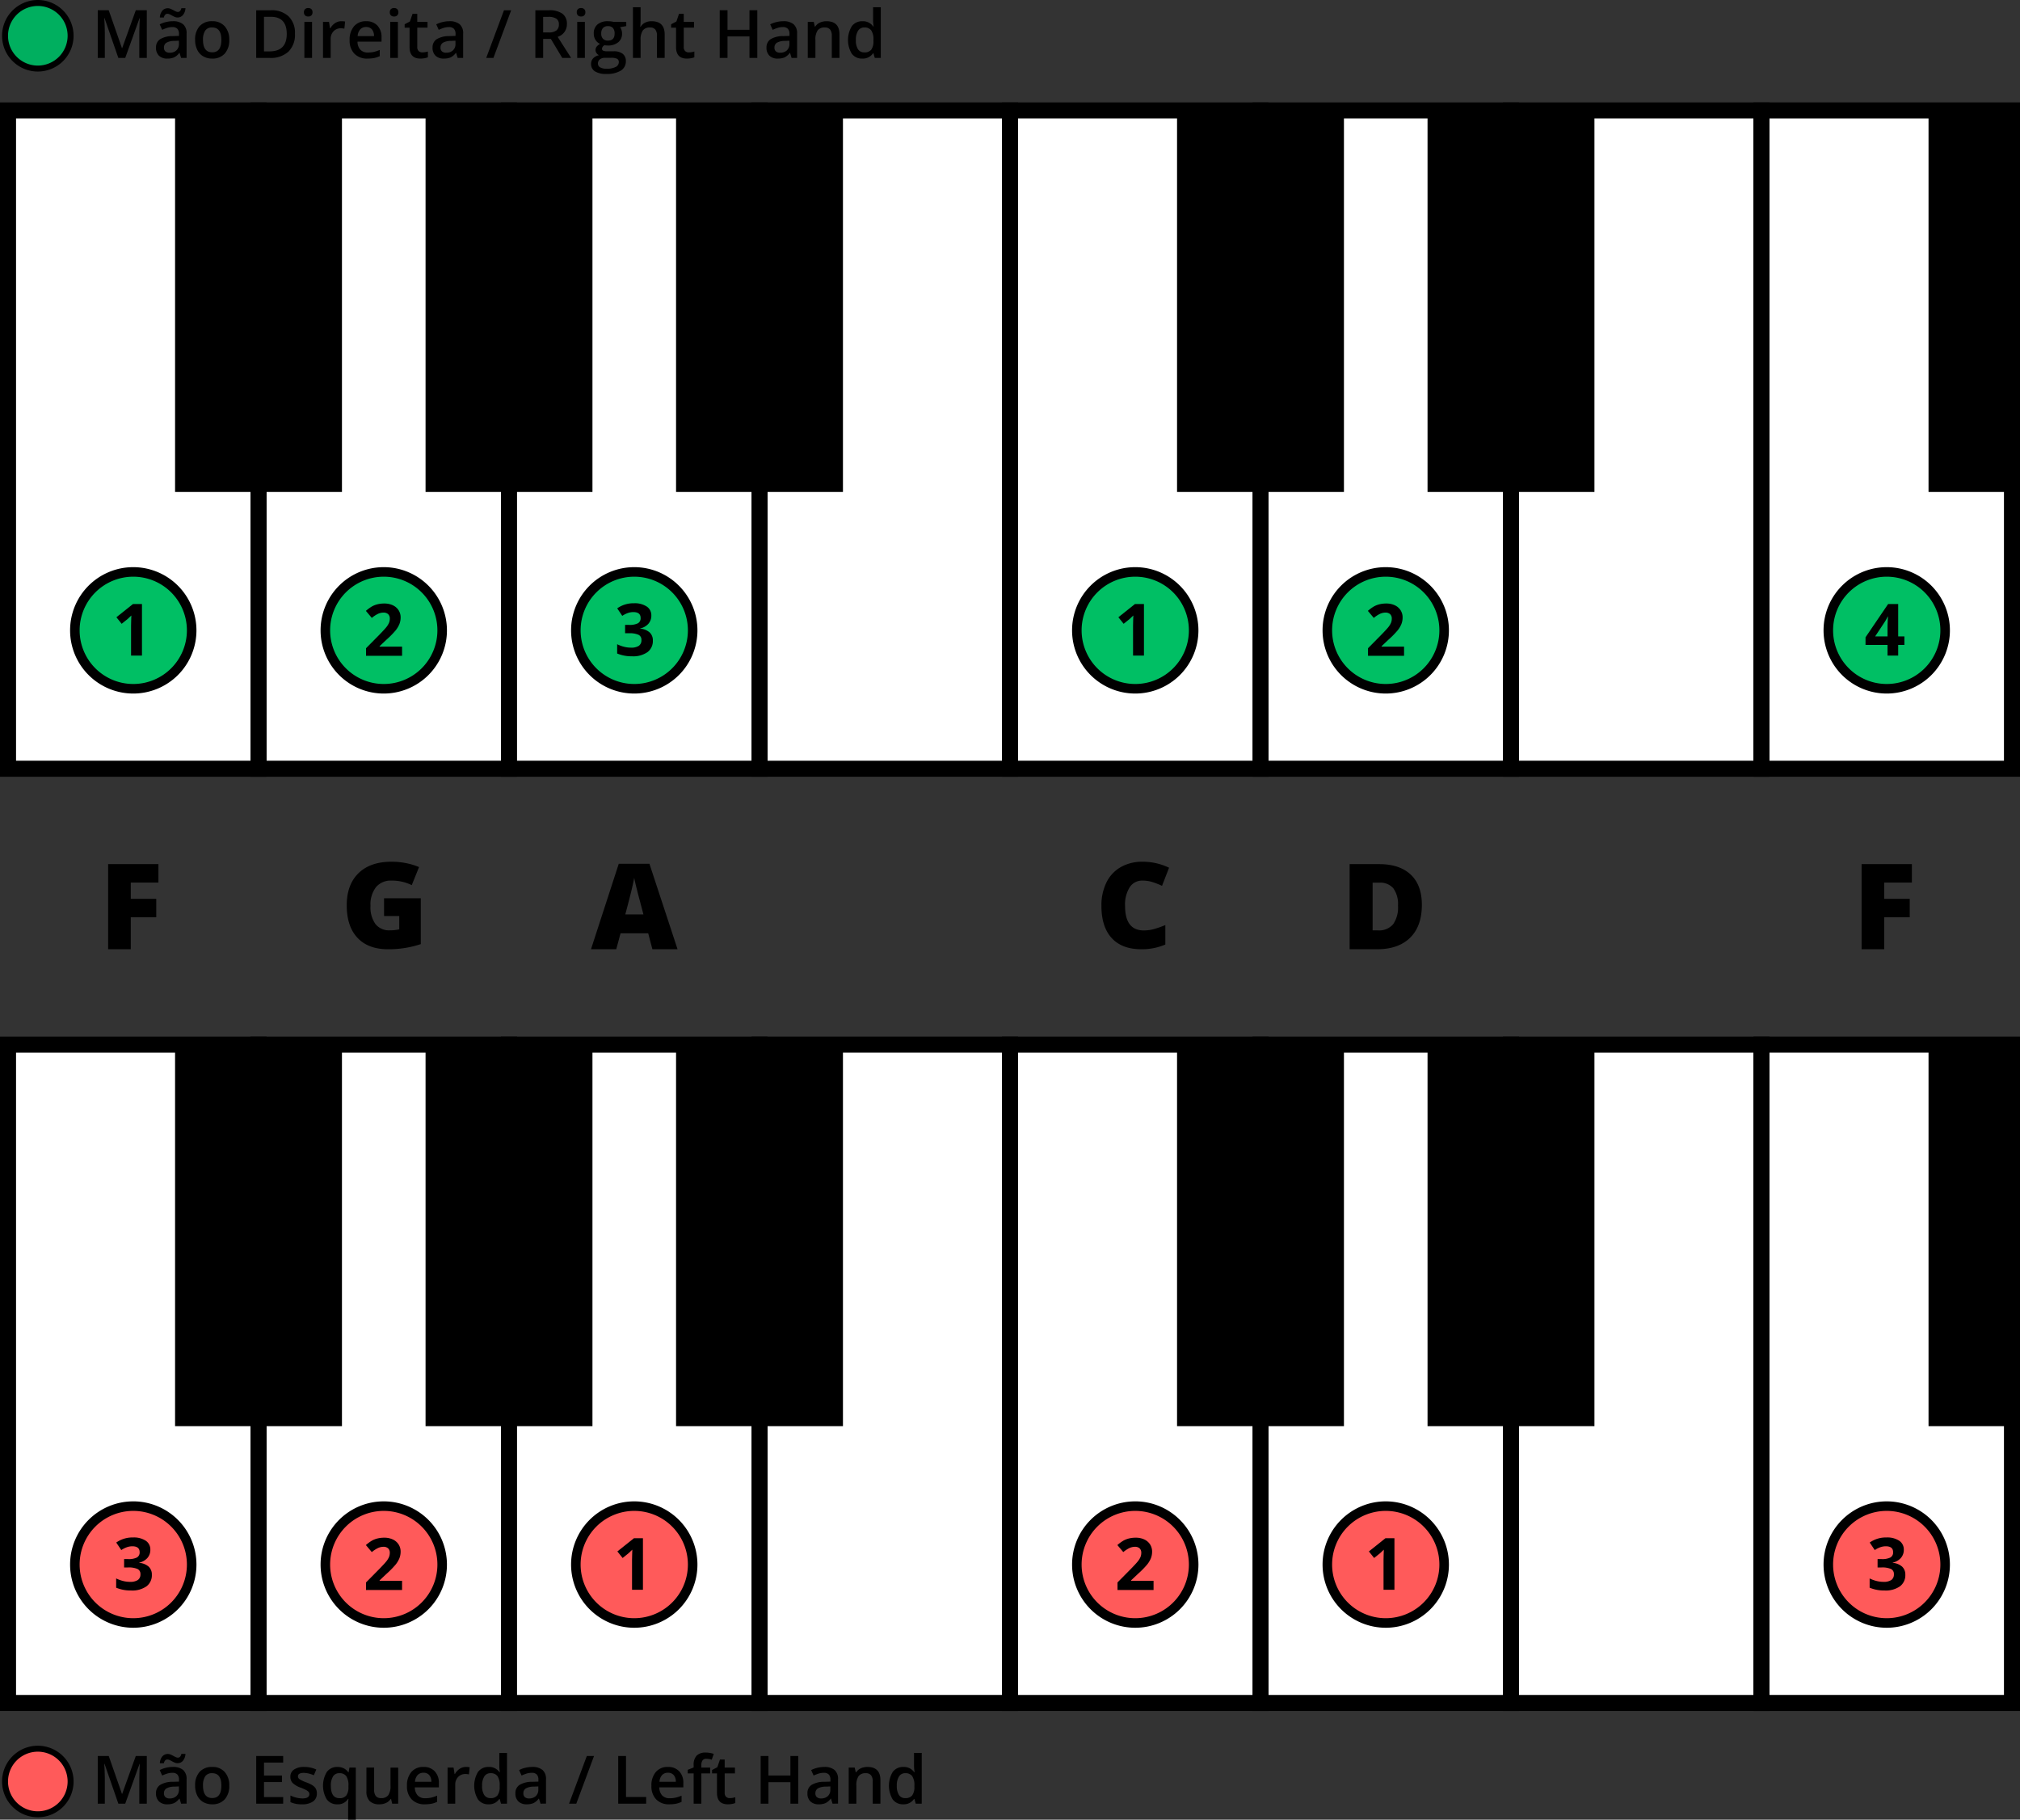
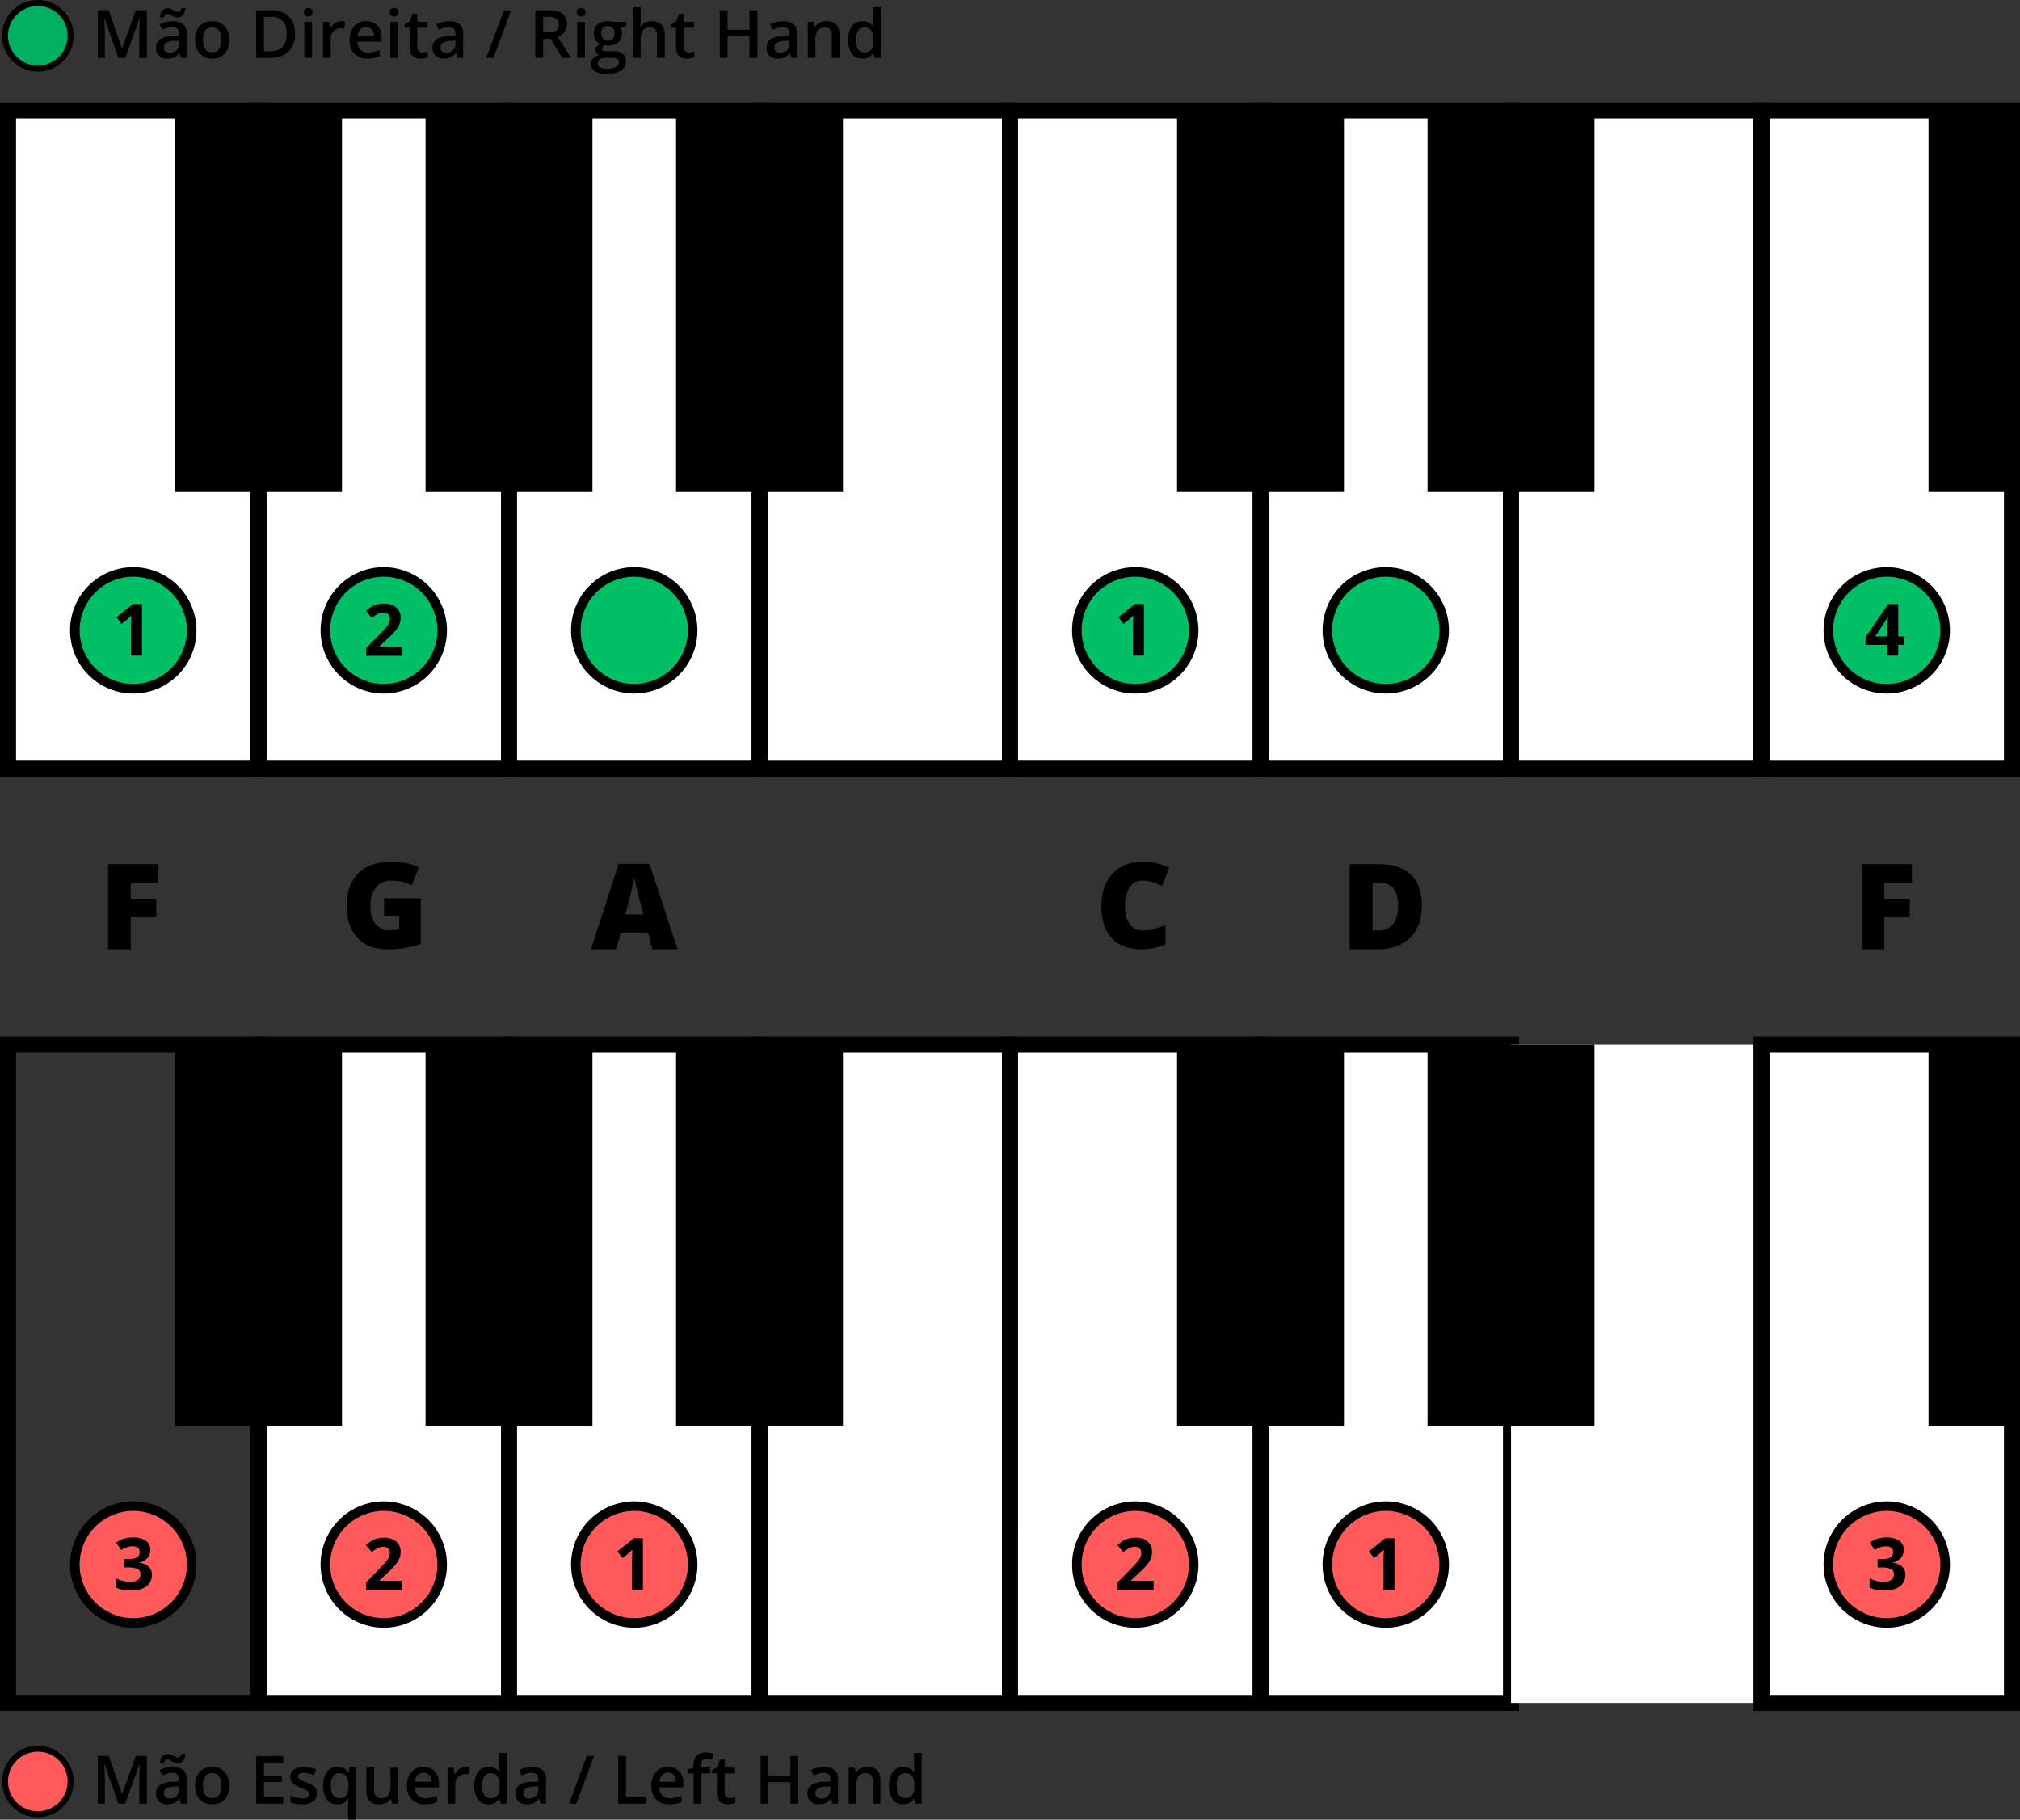
<svg xmlns="http://www.w3.org/2000/svg" width="580" height="522.375">
  <rect width="100%" height="100%" fill="#333333" stroke="none" />
  <g transform="translate(-1240.693 -282.669)">
    <circle cx="9.413" cy="9.413" r="9.413" transform="translate(1242.139 784.666)" fill="#ff5a5a" />
    <path d="M1251.552 785.521a8.557 8.557 0 1 1-8.557 8.557 8.557 8.557 0 0 1 8.557-8.557m0-1.711a10.268 10.268 0 1 0 10.269 10.268 10.279 10.279 0 0 0-10.269-10.268ZM1274.676 800.44l-3.968-11.428h-.075q.159 2.545.159 4.773v6.655h-2.031v-13.684h3.154l3.8 10.885h.056l3.913-10.885h3.163v13.684h-2.153v-6.767q0-1.021.053-2.658t.088-1.984h-.075l-4.109 11.409ZM1292.693 800.44l-.44-1.442h-.075a4.216 4.216 0 0 1-1.507 1.286 4.736 4.736 0 0 1-1.946.343 3.3 3.3 0 0 1-2.382-.824 3.085 3.085 0 0 1-.857-2.33 2.738 2.738 0 0 1 1.189-2.415 6.846 6.846 0 0 1 3.622-.889l1.788-.056v-.553a2.1 2.1 0 0 0-.463-1.484 1.892 1.892 0 0 0-1.437-.49 4.943 4.943 0 0 0-1.526.234 11.236 11.236 0 0 0-1.4.552l-.711-1.573a7.648 7.648 0 0 1 1.844-.669 8.479 8.479 0 0 1 1.89-.229 4.475 4.475 0 0 1 2.982.861 3.372 3.372 0 0 1 1.005 2.7v6.973Zm-1.048-11.615a1.917 1.917 0 0 1-.772-.165 8.092 8.092 0 0 1-.744-.365c-.244-.134-.48-.255-.712-.365a1.565 1.565 0 0 0-.664-.163q-.759 0-1.02 1.076h-1.142a3.325 3.325 0 0 1 .726-1.984 2.087 2.087 0 0 1 2.353-.52c.256.11.505.231.749.365s.478.257.707.365a1.509 1.509 0 0 0 .659.165q.741 0 .992-1.077h1.17a3.4 3.4 0 0 1-.72 1.96 1.988 1.988 0 0 1-1.582.708Zm-2.228 10.117a2.722 2.722 0 0 0 1.924-.67 2.424 2.424 0 0 0 .725-1.876v-.9l-1.329.056a4.539 4.539 0 0 0-2.26.519 1.577 1.577 0 0 0-.707 1.418 1.383 1.383 0 0 0 .412 1.071 1.768 1.768 0 0 0 1.235.382ZM1306.517 795.245a5.649 5.649 0 0 1-1.3 3.959 4.663 4.663 0 0 1-3.622 1.423 4.983 4.983 0 0 1-2.565-.655 4.335 4.335 0 0 1-1.712-1.882 6.4 6.4 0 0 1-.6-2.845 5.61 5.61 0 0 1 1.291-3.931 4.684 4.684 0 0 1 3.641-1.413 4.559 4.559 0 0 1 3.556 1.445 5.586 5.586 0 0 1 1.311 3.899Zm-7.535 0q0 3.583 2.649 3.585 2.622 0 2.621-3.585 0-3.547-2.64-3.547a2.246 2.246 0 0 0-2.006.917 4.657 4.657 0 0 0-.624 2.63ZM1322 800.44h-7.74v-13.684h7.74v1.891h-5.5v3.725h5.157v1.872h-5.157v4.3h5.5ZM1331.674 797.491a2.7 2.7 0 0 1-1.1 2.325 5.276 5.276 0 0 1-3.163.811 7.489 7.489 0 0 1-3.323-.627v-1.9a8.165 8.165 0 0 0 3.4.842q2.031 0 2.03-1.226a.968.968 0 0 0-.224-.655 2.646 2.646 0 0 0-.74-.543 12.465 12.465 0 0 0-1.431-.636 6.632 6.632 0 0 1-2.419-1.386 2.565 2.565 0 0 1-.633-1.8 2.36 2.36 0 0 1 1.073-2.064 5.089 5.089 0 0 1 2.914-.734 8.257 8.257 0 0 1 3.454.739l-.711 1.657a7.658 7.658 0 0 0-2.817-.693q-1.742 0-1.741.992a1 1 0 0 0 .454.824 9.947 9.947 0 0 0 1.979.927 8.942 8.942 0 0 1 1.863.908 2.7 2.7 0 0 1 .861.949 2.75 2.75 0 0 1 .274 1.29ZM1337.524 800.627a3.58 3.58 0 0 1-3-1.41 7.652 7.652 0 0 1 .018-7.889 3.637 3.637 0 0 1 3.042-1.427 4.083 4.083 0 0 1 1.746.36 3.65 3.65 0 0 1 1.38 1.184h.075l.243-1.357h1.825v14.956h-2.208v-4.389q0-.414.037-.871c.026-.306.047-.54.066-.7h-.122a3.388 3.388 0 0 1-3.102 1.543Zm.627-1.76a2.333 2.333 0 0 0 1.99-.8 4 4 0 0 0 .6-2.418v-.349a4.742 4.742 0 0 0-.622-2.761 2.333 2.333 0 0 0-2.008-.842 2.02 2.02 0 0 0-1.8.936 4.87 4.87 0 0 0-.618 2.686q.007 3.547 2.458 3.548ZM1353.294 800.44l-.308-1.358h-.113a3.127 3.127 0 0 1-1.305 1.133 4.375 4.375 0 0 1-1.933.412 3.8 3.8 0 0 1-2.808-.936 3.881 3.881 0 0 1-.926-2.836v-6.767h2.218v6.383a2.768 2.768 0 0 0 .486 1.782 1.854 1.854 0 0 0 1.526.6 2.43 2.43 0 0 0 2.036-.828 4.566 4.566 0 0 0 .65-2.775v-5.157h2.209v10.347ZM1362.682 800.627a5 5 0 0 1-3.776-1.41 5.342 5.342 0 0 1-1.362-3.878 5.864 5.864 0 0 1 1.263-3.987 4.361 4.361 0 0 1 3.472-1.451 4.263 4.263 0 0 1 3.239 1.245 4.75 4.75 0 0 1 1.188 3.425v1.189h-6.9a3.4 3.4 0 0 0 .814 2.316 2.837 2.837 0 0 0 2.162.81 7.966 7.966 0 0 0 1.709-.174 8.955 8.955 0 0 0 1.7-.575v1.788a6.825 6.825 0 0 1-1.629.543 10.076 10.076 0 0 1-1.88.159Zm-.4-9.06a2.208 2.208 0 0 0-1.679.664 3.174 3.174 0 0 0-.754 1.938h4.7a2.865 2.865 0 0 0-.617-1.943 2.111 2.111 0 0 0-1.653-.659ZM1374.456 789.9a5.249 5.249 0 0 1 1.095.094l-.215 2.049a4.155 4.155 0 0 0-.974-.112 2.812 2.812 0 0 0-2.138.861 3.108 3.108 0 0 0-.819 2.237v5.41h-2.2v-10.351h1.722l.29 1.825h.113a4.093 4.093 0 0 1 1.344-1.469 3.179 3.179 0 0 1 1.782-.544ZM1380.961 800.627a3.607 3.607 0 0 1-3.024-1.4 7.7 7.7 0 0 1 .015-7.905A3.638 3.638 0 0 1 1381 789.9a3.564 3.564 0 0 1 3.107 1.507h.113a13.254 13.254 0 0 1-.16-1.76v-3.772h2.209v14.565h-1.722l-.384-1.358h-.1a3.513 3.513 0 0 1-3.102 1.545Zm.589-1.779a2.393 2.393 0 0 0 1.975-.763 4.008 4.008 0 0 0 .636-2.475v-.31a4.636 4.636 0 0 0-.636-2.779 2.358 2.358 0 0 0-1.994-.824 2.022 2.022 0 0 0-1.787.94 4.822 4.822 0 0 0-.627 2.682 4.706 4.706 0 0 0 .608 2.625 2.052 2.052 0 0 0 1.825.904ZM1395.889 800.44l-.44-1.442h-.075a4.234 4.234 0 0 1-1.507 1.286 4.74 4.74 0 0 1-1.947.343 3.3 3.3 0 0 1-2.381-.824 3.082 3.082 0 0 1-.857-2.33 2.736 2.736 0 0 1 1.189-2.415 6.844 6.844 0 0 1 3.622-.889l1.787-.056v-.553a2.1 2.1 0 0 0-.462-1.484 1.9 1.9 0 0 0-1.438-.49 4.933 4.933 0 0 0-1.525.234 11.182 11.182 0 0 0-1.4.552l-.711-1.573a7.625 7.625 0 0 1 1.843-.669 8.486 8.486 0 0 1 1.891-.229 4.472 4.472 0 0 1 2.981.861 3.373 3.373 0 0 1 1.006 2.7v6.973Zm-3.276-1.5a2.723 2.723 0 0 0 1.924-.67 2.424 2.424 0 0 0 .725-1.876v-.9l-1.33.056a4.538 4.538 0 0 0-2.259.519 1.577 1.577 0 0 0-.707 1.418 1.382 1.382 0 0 0 .411 1.071 1.771 1.771 0 0 0 1.236.384ZM1411.257 786.756l-5.092 13.684h-2.078l5.1-13.684ZM1418.2 800.44v-13.684h2.237v11.765h5.793v1.919ZM1432.877 800.627a5 5 0 0 1-3.776-1.41 5.342 5.342 0 0 1-1.363-3.878 5.86 5.86 0 0 1 1.264-3.987 4.361 4.361 0 0 1 3.472-1.451 4.259 4.259 0 0 1 3.238 1.245 4.751 4.751 0 0 1 1.189 3.425v1.189H1430a3.405 3.405 0 0 0 .814 2.316 2.838 2.838 0 0 0 2.162.81 7.952 7.952 0 0 0 1.709-.174 8.932 8.932 0 0 0 1.7-.575v1.788a6.819 6.819 0 0 1-1.628.543 10.077 10.077 0 0 1-1.88.159Zm-.4-9.06a2.206 2.206 0 0 0-1.679.664 3.168 3.168 0 0 0-.754 1.938h4.7a2.86 2.86 0 0 0-.618-1.943 2.11 2.11 0 0 0-1.652-.659ZM1444.594 791.754h-2.527v8.686h-2.208v-8.686h-1.7v-1.029l1.7-.674v-.674a3.769 3.769 0 0 1 .861-2.72 3.522 3.522 0 0 1 2.63-.883 7.01 7.01 0 0 1 2.283.383l-.58 1.666a5.059 5.059 0 0 0-1.554-.262 1.262 1.262 0 0 0-1.089.463 2.327 2.327 0 0 0-.343 1.39v.674h2.527ZM1450.21 798.848a5.359 5.359 0 0 0 1.61-.252v1.656a4.346 4.346 0 0 1-.94.266 6.381 6.381 0 0 1-1.194.109q-3.126 0-3.126-3.3v-5.578h-1.413v-.973l1.516-.8.748-2.19h1.358v2.3h2.948v1.666h-2.948v5.541a1.552 1.552 0 0 0 .4 1.174 1.451 1.451 0 0 0 1.041.381ZM1469.893 800.44h-2.247v-6.168h-6.308v6.168h-2.238v-13.684h2.237v5.6h6.308v-5.6h2.247ZM1479.738 800.44l-.438-1.44h-.075a4.234 4.234 0 0 1-1.507 1.286 4.744 4.744 0 0 1-1.947.343 3.3 3.3 0 0 1-2.381-.824 3.081 3.081 0 0 1-.857-2.33 2.737 2.737 0 0 1 1.188-2.415 6.85 6.85 0 0 1 3.623-.889l1.787-.056v-.553a2.1 2.1 0 0 0-.462-1.484 1.9 1.9 0 0 0-1.438-.49 4.933 4.933 0 0 0-1.525.234 11.182 11.182 0 0 0-1.4.552l-.712-1.573a7.648 7.648 0 0 1 1.844-.669 8.479 8.479 0 0 1 1.891-.229 4.472 4.472 0 0 1 2.981.861 3.373 3.373 0 0 1 1.006 2.7v6.973Zm-3.275-1.5a2.723 2.723 0 0 0 1.924-.67 2.427 2.427 0 0 0 .724-1.876v-.9l-1.329.056a4.535 4.535 0 0 0-2.259.519 1.578 1.578 0 0 0-.708 1.418 1.383 1.383 0 0 0 .412 1.071 1.77 1.77 0 0 0 1.236.384ZM1493.487 800.44h-2.209v-6.365a2.785 2.785 0 0 0-.481-1.787 1.865 1.865 0 0 0-1.531-.59 2.431 2.431 0 0 0-2.04.824 4.542 4.542 0 0 0-.646 2.761v5.157h-2.2v-10.352h1.722l.309 1.357h.112a3.061 3.061 0 0 1 1.329-1.142 4.459 4.459 0 0 1 1.909-.4q3.726 0 3.725 3.79ZM1500.039 800.627a3.6 3.6 0 0 1-3.023-1.4 7.693 7.693 0 0 1 .014-7.905 3.64 3.64 0 0 1 3.046-1.417 3.566 3.566 0 0 1 3.108 1.507h.112a13.2 13.2 0 0 1-.159-1.76v-3.772h2.209v14.56h-1.723l-.383-1.358h-.1a3.516 3.516 0 0 1-3.101 1.545Zm.589-1.779a2.392 2.392 0 0 0 1.975-.763 4.008 4.008 0 0 0 .637-2.475v-.31a4.628 4.628 0 0 0-.637-2.779 2.357 2.357 0 0 0-1.993-.824 2.024 2.024 0 0 0-1.788.94 4.822 4.822 0 0 0-.627 2.682 4.706 4.706 0 0 0 .608 2.625 2.054 2.054 0 0 0 1.825.904Z" />
    <path fill="#fff" d="M1314.92 582.547h71.924v188.981h-71.924z" />
    <path d="M1389.147 773.831h-76.53V580.245h76.53Zm-71.925-4.6h67.32V584.85h-67.32Z" />
    <path fill="#fff" d="M1602.617 582.547h71.924v188.981h-71.924z" />
    <path d="M1676.845 773.831h-76.53V580.245h76.53Zm-71.925-4.6h67.32V584.85h-67.32Z" />
    <path fill="#fff" d="M1674.542 582.547h71.924v188.981h-71.924z" />
-     <path d="M1748.769 773.831h-76.529V580.245h76.529Zm-71.924-4.6h67.319V584.85h-67.319Z" />
-     <path fill="#fff" d="M1242.995 582.547h71.924v188.981h-71.924z" />
    <path d="M1317.222 773.831h-76.529V580.245h76.529Zm-71.924-4.6h67.319V584.85H1245.3Z" />
    <path fill="#fff" d="M1458.769 582.547h71.924v188.981h-71.924z" />
    <path d="M1533 773.831h-76.53V580.245H1533Zm-71.925-4.6h67.32V584.85h-67.32Z" />
    <path fill="#fff" d="M1386.844 582.547h71.924v188.981h-71.924z" />
    <path d="M1461.071 773.831h-76.529V580.245h76.529Zm-71.924-4.6h67.319V584.85h-67.319Z" />
    <path fill="#fff" d="M1530.693 582.547h71.924v188.981h-71.924z" />
    <path d="M1604.92 773.831h-76.529V580.245h76.529Zm-71.924-4.6h67.319V584.85H1533Z" />
    <path d="M1578.658 582.547h47.92v109.53h-47.92zM1650.582 582.547h47.92v109.53h-47.92zM1290.96 582.547h47.92v109.53h-47.92zM1362.884 582.547h47.92v109.53h-47.92zM1434.809 582.547h47.92v109.53h-47.92z" />
    <path fill="#fff" d="M1746.466 582.547h71.924v188.981h-71.924z" />
    <path d="M1820.693 773.831h-76.529V580.245h76.529Zm-71.924-4.6h67.319V584.85h-67.319Z" />
    <path d="M1794.431 582.547h23.96v109.53h-23.96z" />
    <circle cx="16.772" cy="16.772" r="16.772" transform="translate(1765.657 715.031)" fill="#ff5a5a" />
    <path d="M1782.428 716.4a15.4 15.4 0 1 1-15.4 15.4 15.4 15.4 0 0 1 15.4-15.4m0-2.738a18.141 18.141 0 1 0 18.141 18.141 18.162 18.162 0 0 0-18.141-18.141Z" />
    <path d="M1787.332 727.551a3.488 3.488 0 0 1-.841 2.36 4.372 4.372 0 0 1-2.36 1.337v.06a4.719 4.719 0 0 1 2.714 1.088 3.05 3.05 0 0 1 .922 2.335 3.959 3.959 0 0 1-1.55 3.328 7.15 7.15 0 0 1-4.425 1.189 10.749 10.749 0 0 1-4.274-.8v-2.664a9.627 9.627 0 0 0 1.893.709 7.942 7.942 0 0 0 2.046.274 3.972 3.972 0 0 0 2.289-.527 1.931 1.931 0 0 0 .739-1.691 1.528 1.528 0 0 0-.85-1.479 6.3 6.3 0 0 0-2.714-.436h-1.121v-2.4h1.145a5.335 5.335 0 0 0 2.517-.45 1.628 1.628 0 0 0 .794-1.545q0-1.68-2.106-1.682a4.826 4.826 0 0 0-1.484.244 7.173 7.173 0 0 0-1.676.841l-1.448-2.158a8.047 8.047 0 0 1 4.831-1.458 6.244 6.244 0 0 1 3.631.931 2.99 2.99 0 0 1 1.328 2.594Z" />
    <circle cx="16.772" cy="16.772" r="16.772" transform="translate(1621.808 715.031)" fill="#ff5a5a" />
    <path d="M1638.58 716.4a15.4 15.4 0 1 1-15.4 15.4 15.4 15.4 0 0 1 15.4-15.4m0-2.738a18.141 18.141 0 1 0 18.141 18.141 18.162 18.162 0 0 0-18.141-18.141Z" />
    <path d="M1641.076 739.045h-3.129v-8.568l.03-1.408.051-1.539q-.781.778-1.084 1.023l-1.7 1.367-1.509-1.884 4.77-3.8h2.573Z" />
    <circle cx="16.772" cy="16.772" r="16.772" transform="translate(1549.883 715.031)" fill="#ff5a5a" />
    <path d="M1566.655 716.4a15.4 15.4 0 1 1-15.4 15.4 15.4 15.4 0 0 1 15.4-15.4m0-2.738A18.141 18.141 0 1 0 1584.8 731.8a18.161 18.161 0 0 0-18.141-18.141Z" />
    <path d="M1571.913 739.112h-10.351v-2.177l3.717-3.758q1.651-1.691 2.157-2.345a5.162 5.162 0 0 0 .73-1.21 3.091 3.091 0 0 0 .222-1.155 1.683 1.683 0 0 0-.49-1.326 1.908 1.908 0 0 0-1.312-.436 3.774 3.774 0 0 0-1.671.395 8.666 8.666 0 0 0-1.692 1.125l-1.7-2.016a11.15 11.15 0 0 1 1.812-1.317 6.665 6.665 0 0 1 1.571-.592 8.007 8.007 0 0 1 1.9-.208 5.628 5.628 0 0 1 2.45.507 3.908 3.908 0 0 1 1.652 1.417 3.773 3.773 0 0 1 .587 2.087 5.116 5.116 0 0 1-.359 1.919 7.4 7.4 0 0 1-1.115 1.839 27.347 27.347 0 0 1-2.658 2.683l-1.9 1.793v.142h6.451Z" />
    <circle cx="16.772" cy="16.772" r="16.772" transform="translate(1406.035 715.031)" fill="#ff5a5a" />
    <path d="M1422.806 716.4a15.4 15.4 0 1 1-15.4 15.4 15.4 15.4 0 0 1 15.4-15.4m0-2.738a18.141 18.141 0 1 0 18.141 18.141 18.161 18.161 0 0 0-18.141-18.141Z" />
    <path d="M1425.3 739.045h-3.13v-8.568l.031-1.408.05-1.539q-.78.778-1.083 1.023l-1.7 1.367-1.509-1.884 4.77-3.8h2.573Z" />
    <circle cx="16.772" cy="16.772" r="16.772" transform="translate(1334.11 715.031)" fill="#ff5a5a" />
    <path d="M1350.882 716.4a15.4 15.4 0 1 1-15.4 15.4 15.4 15.4 0 0 1 15.4-15.4m0-2.738a18.141 18.141 0 1 0 18.141 18.141 18.162 18.162 0 0 0-18.141-18.141Z" />
    <path d="M1356.14 739.112h-10.351v-2.177l3.717-3.758q1.65-1.691 2.157-2.345a5.117 5.117 0 0 0 .729-1.21 3.089 3.089 0 0 0 .223-1.155 1.683 1.683 0 0 0-.491-1.326 1.909 1.909 0 0 0-1.312-.436 3.768 3.768 0 0 0-1.67.395 8.637 8.637 0 0 0-1.692 1.125l-1.7-2.016a11.192 11.192 0 0 1 1.813-1.317 6.672 6.672 0 0 1 1.57-.592 8.014 8.014 0 0 1 1.9-.208 5.632 5.632 0 0 1 2.451.507 3.911 3.911 0 0 1 1.651 1.417 3.764 3.764 0 0 1 .588 2.087 5.1 5.1 0 0 1-.36 1.919 7.368 7.368 0 0 1-1.115 1.839 27.229 27.229 0 0 1-2.658 2.683l-1.9 1.793v.142h6.452Z" />
    <circle cx="16.772" cy="16.772" r="16.772" transform="translate(1262.186 715.031)" fill="#ff5a5a" />
    <path d="M1278.957 716.4a15.4 15.4 0 1 1-15.4 15.4 15.4 15.4 0 0 1 15.4-15.4m0-2.738A18.141 18.141 0 1 0 1297.1 731.8a18.161 18.161 0 0 0-18.141-18.141Z" />
    <path d="M1283.86 727.551a3.488 3.488 0 0 1-.84 2.36 4.376 4.376 0 0 1-2.36 1.337v.06a4.722 4.722 0 0 1 2.714 1.088 3.054 3.054 0 0 1 .922 2.335 3.959 3.959 0 0 1-1.55 3.328 7.153 7.153 0 0 1-4.426 1.189 10.752 10.752 0 0 1-4.274-.8v-2.664a9.659 9.659 0 0 0 1.894.709 7.932 7.932 0 0 0 2.046.274 3.972 3.972 0 0 0 2.289-.527 1.934 1.934 0 0 0 .739-1.691 1.528 1.528 0 0 0-.85-1.479 6.3 6.3 0 0 0-2.715-.436h-1.124v-2.4h1.144a5.33 5.33 0 0 0 2.517-.45 1.629 1.629 0 0 0 .8-1.545q0-1.68-2.107-1.682a4.813 4.813 0 0 0-1.483.244 7.153 7.153 0 0 0-1.676.841l-1.449-2.158a8.048 8.048 0 0 1 4.831-1.458 6.239 6.239 0 0 1 3.631.931 2.989 2.989 0 0 1 1.327 2.594ZM1781.71 555.165h-6.5V530.73h14.44v5.3h-7.938v4.663h7.32v5.3h-7.32ZM1648.95 542.429q0 6.117-3.367 9.427t-9.469 3.309h-7.905V530.73h8.457q5.882 0 9.084 3.009t3.2 8.69Zm-6.852.234a7.771 7.771 0 0 0-1.329-4.98 4.916 4.916 0 0 0-4.036-1.621h-1.922v13.688h1.471a5.329 5.329 0 0 0 4.412-1.746 8.441 8.441 0 0 0 1.406-5.341ZM1568.728 535.46a4.21 4.21 0 0 0-3.677 1.93 9.321 9.321 0 0 0-1.321 5.324q0 7.053 5.365 7.052a10.98 10.98 0 0 0 3.142-.451 31.416 31.416 0 0 0 3.059-1.086v5.582a16.936 16.936 0 0 1-6.919 1.354q-5.533 0-8.483-3.209t-2.949-9.276a14.791 14.791 0 0 1 1.429-6.668 10.223 10.223 0 0 1 4.112-4.421 12.4 12.4 0 0 1 6.308-1.546 17.386 17.386 0 0 1 7.571 1.721l-2.022 5.2a22.846 22.846 0 0 0-2.707-1.069 9.454 9.454 0 0 0-2.908-.437ZM1428.012 555.165l-1.2-4.58h-7.939l-1.236 4.58h-7.254l7.972-24.535h8.808l8.072 24.535Zm-2.573-9.995-1.053-4.011q-.369-1.336-.9-3.459t-.693-3.042q-.15.852-.593 2.808t-1.964 7.7ZM1350.965 540.524h10.546v13.17a28.978 28.978 0 0 1-9.443 1.471q-5.649 0-8.732-3.276t-3.084-9.343q0-5.916 3.376-9.208t9.46-3.293a20.9 20.9 0 0 1 4.353.435 18.377 18.377 0 0 1 3.569 1.1l-2.089 5.181a12.925 12.925 0 0 0-5.8-1.3 5.512 5.512 0 0 0-4.471 1.881 8.136 8.136 0 0 0-1.579 5.373 8.233 8.233 0 0 0 1.43 5.223 4.953 4.953 0 0 0 4.119 1.8 12.069 12.069 0 0 0 2.708-.284v-3.827h-4.363ZM1278.239 555.165h-6.5V530.73h14.44v5.3h-7.938v4.663h7.32v5.3h-7.32Z" />
    <circle cx="9.413" cy="9.413" r="9.413" transform="translate(1242.139 283.525)" fill="#00af5f" />
    <path d="M1251.552 284.381a8.557 8.557 0 1 1-8.557 8.557 8.557 8.557 0 0 1 8.557-8.557m0-1.712a10.268 10.268 0 1 0 10.269 10.269 10.28 10.28 0 0 0-10.269-10.269ZM1274.676 299.3l-3.969-11.428h-.074q.159 2.547.159 4.773v6.655h-2.031v-13.684h3.154l3.8 10.885h.056l3.912-10.885h3.163V299.3h-2.152v-6.767q0-1.02.051-2.658t.089-1.984h-.075l-4.108 11.409ZM1292.692 299.3l-.44-1.441h-.074a4.256 4.256 0 0 1-1.507 1.287 4.783 4.783 0 0 1-1.947.341 3.3 3.3 0 0 1-2.382-.823 3.082 3.082 0 0 1-.856-2.331 2.737 2.737 0 0 1 1.188-2.415 6.865 6.865 0 0 1 3.622-.889l1.788-.056v-.552a2.1 2.1 0 0 0-.463-1.484 1.892 1.892 0 0 0-1.437-.491 4.962 4.962 0 0 0-1.525.234 11.5 11.5 0 0 0-1.4.552l-.712-1.572a7.633 7.633 0 0 1 1.844-.669 8.487 8.487 0 0 1 1.891-.23 4.481 4.481 0 0 1 2.981.861 3.376 3.376 0 0 1 1.006 2.7v6.978Zm-1.048-11.615a1.934 1.934 0 0 1-.772-.164 8.244 8.244 0 0 1-.744-.365 13.056 13.056 0 0 0-.711-.365 1.559 1.559 0 0 0-.665-.164q-.758 0-1.02 1.077h-1.142a3.325 3.325 0 0 1 .725-1.984 2.013 2.013 0 0 1 1.568-.684 1.989 1.989 0 0 1 .786.164 8.2 8.2 0 0 1 .749.365c.243.135.479.256.707.365a1.525 1.525 0 0 0 .66.164q.738 0 .992-1.076h1.17a3.39 3.39 0 0 1-.721 1.96 1.987 1.987 0 0 1-1.582.706Zm-2.227 10.117a2.726 2.726 0 0 0 1.923-.669 2.426 2.426 0 0 0 .725-1.876v-.9l-1.329.056a4.552 4.552 0 0 0-2.26.52 1.578 1.578 0 0 0-.707 1.418 1.379 1.379 0 0 0 .412 1.071 1.77 1.77 0 0 0 1.236.378ZM1306.516 294.105a5.653 5.653 0 0 1-1.3 3.959 4.661 4.661 0 0 1-3.622 1.422 4.957 4.957 0 0 1-2.564-.655 4.323 4.323 0 0 1-1.713-1.881 6.413 6.413 0 0 1-.6-2.845 5.61 5.61 0 0 1 1.291-3.931 4.686 4.686 0 0 1 3.641-1.414 4.561 4.561 0 0 1 3.557 1.446 5.59 5.59 0 0 1 1.31 3.899Zm-7.534 0q0 3.583 2.648 3.584 2.62 0 2.621-3.584 0-3.548-2.639-3.548a2.251 2.251 0 0 0-2.008.918 4.666 4.666 0 0 0-.622 2.63ZM1325.384 292.326a6.821 6.821 0 0 1-1.881 5.181 7.559 7.559 0 0 1-5.419 1.792h-3.828v-13.683h4.231a7 7 0 0 1 5.082 1.759 6.575 6.575 0 0 1 1.815 4.951Zm-2.358.075q0-4.914-4.6-4.913h-1.937v9.93h1.591q4.947 0 4.946-5.018ZM1327.958 286.2a1.219 1.219 0 0 1 .323-.908 1.263 1.263 0 0 1 .922-.318 1.235 1.235 0 0 1 .9.318 1.219 1.219 0 0 1 .323.908 1.2 1.2 0 0 1-.323.885 1.221 1.221 0 0 1-.9.323 1.249 1.249 0 0 1-.922-.323 1.2 1.2 0 0 1-.323-.885Zm2.331 13.094h-2.2v-10.346h2.2ZM1338.684 288.76a5.319 5.319 0 0 1 1.1.094l-.215 2.05a4.156 4.156 0 0 0-.974-.113 2.815 2.815 0 0 0-2.138.861 3.114 3.114 0 0 0-.819 2.237v5.41h-2.2v-10.351h1.722l.291 1.825h.112a4.1 4.1 0 0 1 1.343-1.47 3.2 3.2 0 0 1 1.778-.543ZM1346.218 299.486a5.006 5.006 0 0 1-3.776-1.408 5.35 5.35 0 0 1-1.362-3.88 5.867 5.867 0 0 1 1.263-3.987 4.367 4.367 0 0 1 3.473-1.451 4.268 4.268 0 0 1 3.238 1.245 4.76 4.76 0 0 1 1.189 3.426v1.188h-6.9a3.4 3.4 0 0 0 .814 2.317 2.838 2.838 0 0 0 2.162.809 7.941 7.941 0 0 0 1.708-.173 9.012 9.012 0 0 0 1.7-.575v1.787a6.753 6.753 0 0 1-1.629.543 9.981 9.981 0 0 1-1.88.159Zm-.4-9.06a2.21 2.21 0 0 0-1.68.665 3.168 3.168 0 0 0-.754 1.937h4.7a2.869 2.869 0 0 0-.618-1.942 2.113 2.113 0 0 0-1.65-.66ZM1352.611 286.2a1.219 1.219 0 0 1 .322-.908 1.265 1.265 0 0 1 .922-.318 1.239 1.239 0 0 1 .9.318 1.219 1.219 0 0 1 .322.908 1.2 1.2 0 0 1-.322.885 1.225 1.225 0 0 1-.9.323 1.251 1.251 0 0 1-.922-.323 1.2 1.2 0 0 1-.322-.885Zm2.33 13.094h-2.2v-10.346h2.2ZM1361.942 297.708a5.333 5.333 0 0 0 1.61-.253v1.657a4.414 4.414 0 0 1-.941.266 6.461 6.461 0 0 1-1.193.108q-3.126 0-3.126-3.294v-5.578h-1.414v-.974l1.517-.805.748-2.19h1.357v2.3h2.949v1.666h-2.949v5.54a1.558 1.558 0 0 0 .4 1.175 1.449 1.449 0 0 0 1.042.382ZM1372.1 299.3l-.44-1.441h-.075a4.256 4.256 0 0 1-1.507 1.287 4.779 4.779 0 0 1-1.947.341 3.3 3.3 0 0 1-2.382-.823 3.082 3.082 0 0 1-.856-2.331 2.736 2.736 0 0 1 1.189-2.415 6.859 6.859 0 0 1 3.622-.889l1.787-.056v-.552a2.1 2.1 0 0 0-.463-1.484 1.893 1.893 0 0 0-1.437-.491 4.963 4.963 0 0 0-1.525.234 11.509 11.509 0 0 0-1.4.552l-.711-1.572a7.61 7.61 0 0 1 1.843-.669 8.485 8.485 0 0 1 1.891-.23 4.479 4.479 0 0 1 2.981.861 3.375 3.375 0 0 1 1.006 2.7v6.978Zm-3.276-1.5a2.724 2.724 0 0 0 1.923-.669 2.423 2.423 0 0 0 .726-1.876v-.9l-1.329.056a4.553 4.553 0 0 0-2.261.52 1.578 1.578 0 0 0-.706 1.418 1.382 1.382 0 0 0 .411 1.071 1.771 1.771 0 0 0 1.233.38ZM1387.465 285.616l-5.092 13.683h-2.073l5.1-13.683ZM1396.646 293.833v5.467h-2.237v-13.684h3.866a6.352 6.352 0 0 1 3.921.992 3.564 3.564 0 0 1 1.273 2.995 3.743 3.743 0 0 1-2.658 3.64l3.865 6.056h-2.545l-3.276-5.466Zm0-1.853h1.554a3.547 3.547 0 0 0 2.265-.58 2.105 2.105 0 0 0 .7-1.722 1.853 1.853 0 0 0-.759-1.666 4.152 4.152 0 0 0-2.283-.506h-1.479ZM1406.3 286.2a1.219 1.219 0 0 1 .323-.908 1.265 1.265 0 0 1 .922-.318 1.235 1.235 0 0 1 .9.318 1.215 1.215 0 0 1 .323.908 1.194 1.194 0 0 1-.323.885 1.221 1.221 0 0 1-.9.323 1.25 1.25 0 0 1-.922-.323 1.2 1.2 0 0 1-.323-.885Zm2.331 13.094h-2.2v-10.346h2.2ZM1420.512 288.948v1.207l-1.769.327a2.874 2.874 0 0 1 .4.8 3.187 3.187 0 0 1 .159 1.011 3.1 3.1 0 0 1-1.105 2.518 4.617 4.617 0 0 1-3.041.917 4.923 4.923 0 0 1-.9-.075 1.241 1.241 0 0 0-.711 1.03.57.57 0 0 0 .332.533 2.867 2.867 0 0 0 1.222.178h1.806a4.015 4.015 0 0 1 2.6.73 2.568 2.568 0 0 1 .889 2.106 3.06 3.06 0 0 1-1.451 2.714 7.64 7.64 0 0 1-4.193.955 5.789 5.789 0 0 1-3.229-.749 2.421 2.421 0 0 1-1.113-2.134 2.274 2.274 0 0 1 .6-1.605 3.233 3.233 0 0 1 1.69-.9 1.649 1.649 0 0 1-.726-.6 1.565 1.565 0 0 1 .042-1.858 3.792 3.792 0 0 1 .974-.795 2.884 2.884 0 0 1-1.306-1.128 3.317 3.317 0 0 1-.5-1.83 3.278 3.278 0 0 1 1.063-2.611 4.462 4.462 0 0 1 3.027-.927 7.275 7.275 0 0 1 .922.061 5.853 5.853 0 0 1 .726.127Zm-8.133 11.961a1.209 1.209 0 0 0 .641 1.1 3.521 3.521 0 0 0 1.8.384 5.447 5.447 0 0 0 2.677-.515 1.544 1.544 0 0 0 .879-1.367 1.025 1.025 0 0 0-.482-.959 3.856 3.856 0 0 0-1.792-.286h-1.666a2.342 2.342 0 0 0-1.5.445 1.455 1.455 0 0 0-.557 1.198Zm.945-8.611a2.084 2.084 0 0 0 .5 1.5 1.9 1.9 0 0 0 1.437.524q1.91 0 1.909-2.041a2.316 2.316 0 0 0-.473-1.558 1.8 1.8 0 0 0-1.436-.547 1.852 1.852 0 0 0-1.446.542 2.282 2.282 0 0 0-.491 1.582ZM1431.537 299.3h-2.208v-6.364a2.788 2.788 0 0 0-.482-1.788 1.866 1.866 0 0 0-1.531-.59 2.425 2.425 0 0 0-2.035.829 4.561 4.561 0 0 0-.651 2.775v5.138h-2.2v-14.564h2.2v3.7a17.2 17.2 0 0 1-.112 1.9h.14a3.055 3.055 0 0 1 1.25-1.161 4.02 4.02 0 0 1 1.867-.412q3.762 0 3.762 3.791ZM1438.454 297.708a5.333 5.333 0 0 0 1.61-.253v1.657a4.415 4.415 0 0 1-.941.266 6.455 6.455 0 0 1-1.193.108q-3.126 0-3.126-3.294v-5.578h-1.413v-.974l1.516-.805.749-2.19h1.357v2.3h2.948v1.666h-2.948v5.54a1.557 1.557 0 0 0 .4 1.175 1.449 1.449 0 0 0 1.041.382ZM1458.137 299.3h-2.247v-6.168h-6.308v6.168h-2.237v-13.684h2.237v5.6h6.308v-5.6h2.247ZM1467.983 299.3l-.44-1.441h-.075a4.257 4.257 0 0 1-1.507 1.287 4.78 4.78 0 0 1-1.947.341 3.3 3.3 0 0 1-2.382-.823 3.082 3.082 0 0 1-.856-2.331 2.736 2.736 0 0 1 1.189-2.415 6.859 6.859 0 0 1 3.622-.889l1.787-.056v-.552a2.1 2.1 0 0 0-.463-1.484 1.892 1.892 0 0 0-1.437-.491 4.963 4.963 0 0 0-1.525.234 11.509 11.509 0 0 0-1.4.552l-.712-1.572a7.633 7.633 0 0 1 1.844-.669 8.485 8.485 0 0 1 1.891-.23 4.479 4.479 0 0 1 2.981.861 3.375 3.375 0 0 1 1.006 2.7v6.978Zm-3.276-1.5a2.724 2.724 0 0 0 1.923-.669 2.426 2.426 0 0 0 .725-1.876v-.9l-1.329.056a4.552 4.552 0 0 0-2.26.52 1.577 1.577 0 0 0-.706 1.418 1.382 1.382 0 0 0 .411 1.071 1.771 1.771 0 0 0 1.236.38ZM1481.731 299.3h-2.208v-6.364a2.794 2.794 0 0 0-.482-1.788 1.866 1.866 0 0 0-1.531-.59 2.433 2.433 0 0 0-2.04.824 4.543 4.543 0 0 0-.646 2.761v5.157h-2.2v-10.352h1.722l.309 1.357h.112a3.06 3.06 0 0 1 1.329-1.142 4.459 4.459 0 0 1 1.909-.4q3.726 0 3.725 3.791ZM1488.283 299.486a3.6 3.6 0 0 1-3.023-1.4 7.691 7.691 0 0 1 .014-7.9 3.64 3.64 0 0 1 3.046-1.418 3.569 3.569 0 0 1 3.108 1.507h.112a13.189 13.189 0 0 1-.159-1.759v-3.772h2.209V299.3h-1.723l-.383-1.357h-.1a3.519 3.519 0 0 1-3.101 1.543Zm.589-1.778a2.393 2.393 0 0 0 1.975-.763 4.019 4.019 0 0 0 .637-2.475v-.309a4.633 4.633 0 0 0-.637-2.78 2.361 2.361 0 0 0-1.993-.824 2.023 2.023 0 0 0-1.788.941 4.82 4.82 0 0 0-.627 2.681 4.71 4.71 0 0 0 .608 2.626 2.056 2.056 0 0 0 1.825.903Z" />
    <path fill="#fff" d="M1314.92 314.367h71.924v188.981h-71.924z" />
    <path d="M1389.147 505.65h-76.53V312.065h76.53Zm-71.925-4.6h67.32V316.669h-67.32Z" />
    <path fill="#fff" d="M1602.617 314.367h71.924v188.981h-71.924z" />
    <path d="M1676.845 505.65h-76.53V312.065h76.53Zm-71.925-4.6h67.32V316.669h-67.32Z" />
    <path fill="#fff" d="M1674.542 314.367h71.924v188.981h-71.924z" />
    <path d="M1748.769 505.65h-76.529V312.065h76.529Zm-71.924-4.6h67.319V316.669h-67.319Z" />
    <path fill="#fff" d="M1242.995 314.367h71.924v188.981h-71.924z" />
    <path d="M1317.222 505.65h-76.529V312.065h76.529Zm-71.924-4.6h67.319V316.669H1245.3Z" />
    <path fill="#fff" d="M1458.769 314.367h71.924v188.981h-71.924z" />
    <path d="M1533 505.65h-76.53V312.065H1533Zm-71.925-4.6h67.32V316.669h-67.32Z" />
    <path fill="#fff" d="M1386.844 314.367h71.924v188.981h-71.924z" />
    <path d="M1461.071 505.65h-76.529V312.065h76.529Zm-71.924-4.6h67.319V316.669h-67.319Z" />
    <path fill="#fff" d="M1530.693 314.367h71.924v188.981h-71.924z" />
    <path d="M1604.92 505.65h-76.529V312.065h76.529Zm-71.924-4.6h67.319V316.669H1533Z" />
    <path d="M1578.658 314.367h47.92v109.53h-47.92zM1650.582 314.367h47.92v109.53h-47.92zM1290.96 314.367h47.92v109.53h-47.92zM1362.884 314.367h47.92v109.53h-47.92zM1434.809 314.367h47.92v109.53h-47.92z" />
    <path fill="#fff" d="M1746.466 314.367h71.924v188.981h-71.924z" />
    <path d="M1820.693 505.65h-76.529V312.065h76.529Zm-71.924-4.6h67.319V316.669h-67.319Z" />
    <path d="M1794.431 314.367h23.96v109.53h-23.96z" />
    <circle cx="16.772" cy="16.772" r="16.772" transform="translate(1765.657 446.851)" fill="#00bf64" />
    <path d="M1782.428 448.22a15.4 15.4 0 1 1-15.4 15.4 15.4 15.4 0 0 1 15.4-15.4m0-2.739a18.141 18.141 0 1 0 18.141 18.141 18.162 18.162 0 0 0-18.141-18.141Z" />
    <path d="M1787.5 467.8h-1.783v3.068h-3.058V467.8h-6.32v-2.18l6.492-9.561h2.886v9.308h1.783Zm-4.841-2.431v-2.512q0-.629.05-1.823t.081-1.387h-.081a11.279 11.279 0 0 1-.9 1.62l-2.714 4.1Z" />
    <circle cx="16.772" cy="16.772" r="16.772" transform="translate(1621.808 446.851)" fill="#00bf64" />
    <path d="M1638.58 448.22a15.4 15.4 0 1 1-15.4 15.4 15.4 15.4 0 0 1 15.4-15.4m0-2.739a18.141 18.141 0 1 0 18.141 18.141 18.162 18.162 0 0 0-18.141-18.141Z" />
-     <path d="M1643.84 470.932h-10.351v-2.177l3.717-3.758q1.65-1.691 2.157-2.344a5.2 5.2 0 0 0 .73-1.211 3.09 3.09 0 0 0 .222-1.155 1.683 1.683 0 0 0-.491-1.326 1.908 1.908 0 0 0-1.312-.436 3.778 3.778 0 0 0-1.671.4 8.659 8.659 0 0 0-1.691 1.125l-1.7-2.016a11.15 11.15 0 0 1 1.813-1.317 6.674 6.674 0 0 1 1.57-.592 8.065 8.065 0 0 1 1.9-.207 5.632 5.632 0 0 1 2.451.506 3.907 3.907 0 0 1 1.651 1.418 3.761 3.761 0 0 1 .587 2.086 5.116 5.116 0 0 1-.359 1.919 7.394 7.394 0 0 1-1.114 1.839 27.155 27.155 0 0 1-2.659 2.683l-1.9 1.793v.142h6.452Z" />
    <circle cx="16.772" cy="16.772" r="16.772" transform="translate(1549.883 446.851)" fill="#00bf64" />
    <path d="M1566.655 448.22a15.4 15.4 0 1 1-15.4 15.4 15.4 15.4 0 0 1 15.4-15.4m0-2.739a18.141 18.141 0 1 0 18.141 18.141 18.161 18.161 0 0 0-18.141-18.141Z" />
    <path d="M1569.154 470.867h-3.13V462.3l.031-1.408.051-1.538q-.78.779-1.084 1.022l-1.7 1.367-1.509-1.883 4.771-3.8h2.572Z" />
    <circle cx="16.772" cy="16.772" r="16.772" transform="translate(1406.035 446.851)" fill="#00bf64" />
    <path d="M1422.806 448.22a15.4 15.4 0 1 1-15.4 15.4 15.4 15.4 0 0 1 15.4-15.4m0-2.739a18.141 18.141 0 1 0 18.141 18.141 18.161 18.161 0 0 0-18.141-18.141Z" />
-     <path d="M1427.71 459.371a3.488 3.488 0 0 1-.84 2.36 4.366 4.366 0 0 1-2.36 1.337v.06a4.719 4.719 0 0 1 2.714 1.089 3.05 3.05 0 0 1 .922 2.334 3.958 3.958 0 0 1-1.55 3.328 7.141 7.141 0 0 1-4.425 1.19 10.74 10.74 0 0 1-4.275-.8v-2.663a9.683 9.683 0 0 0 1.894.709 7.987 7.987 0 0 0 2.047.273 3.976 3.976 0 0 0 2.289-.527 1.933 1.933 0 0 0 .738-1.691 1.526 1.526 0 0 0-.85-1.478 6.287 6.287 0 0 0-2.715-.436h-1.124v-2.4h1.145a5.316 5.316 0 0 0 2.517-.451 1.629 1.629 0 0 0 .795-1.545q0-1.68-2.107-1.681a4.82 4.82 0 0 0-1.484.243 7.213 7.213 0 0 0-1.676.841l-1.449-2.157a8.045 8.045 0 0 1 4.832-1.459 6.234 6.234 0 0 1 3.63.932 2.988 2.988 0 0 1 1.332 2.592Z" />
    <circle cx="16.772" cy="16.772" r="16.772" transform="translate(1334.11 446.851)" fill="#00bf64" />
    <path d="M1350.882 448.22a15.4 15.4 0 1 1-15.4 15.4 15.4 15.4 0 0 1 15.4-15.4m0-2.739a18.141 18.141 0 1 0 18.141 18.141 18.162 18.162 0 0 0-18.141-18.141Z" />
    <path d="M1356.142 470.932h-10.351v-2.177l3.717-3.758q1.65-1.691 2.157-2.344a5.165 5.165 0 0 0 .73-1.211 3.09 3.09 0 0 0 .222-1.155 1.683 1.683 0 0 0-.491-1.326 1.906 1.906 0 0 0-1.311-.436 3.774 3.774 0 0 0-1.671.4 8.661 8.661 0 0 0-1.692 1.125l-1.7-2.016a11.108 11.108 0 0 1 1.813-1.317 6.658 6.658 0 0 1 1.57-.592 8.06 8.06 0 0 1 1.9-.207 5.625 5.625 0 0 1 2.45.506 3.9 3.9 0 0 1 1.652 1.418 3.769 3.769 0 0 1 .587 2.086 5.1 5.1 0 0 1-.36 1.919 7.361 7.361 0 0 1-1.114 1.839 27.155 27.155 0 0 1-2.659 2.683l-1.9 1.793v.142h6.452Z" />
    <circle cx="16.772" cy="16.772" r="16.772" transform="translate(1262.186 446.851)" fill="#00bf64" />
    <path d="M1278.957 448.22a15.4 15.4 0 1 1-15.4 15.4 15.4 15.4 0 0 1 15.4-15.4m0-2.739a18.141 18.141 0 1 0 18.141 18.141 18.161 18.161 0 0 0-18.141-18.141Z" />
    <path d="M1281.457 470.867h-3.13V462.3l.03-1.408.051-1.538q-.78.779-1.084 1.022l-1.7 1.367-1.509-1.883 4.77-3.8h2.573Z" />
  </g>
</svg>